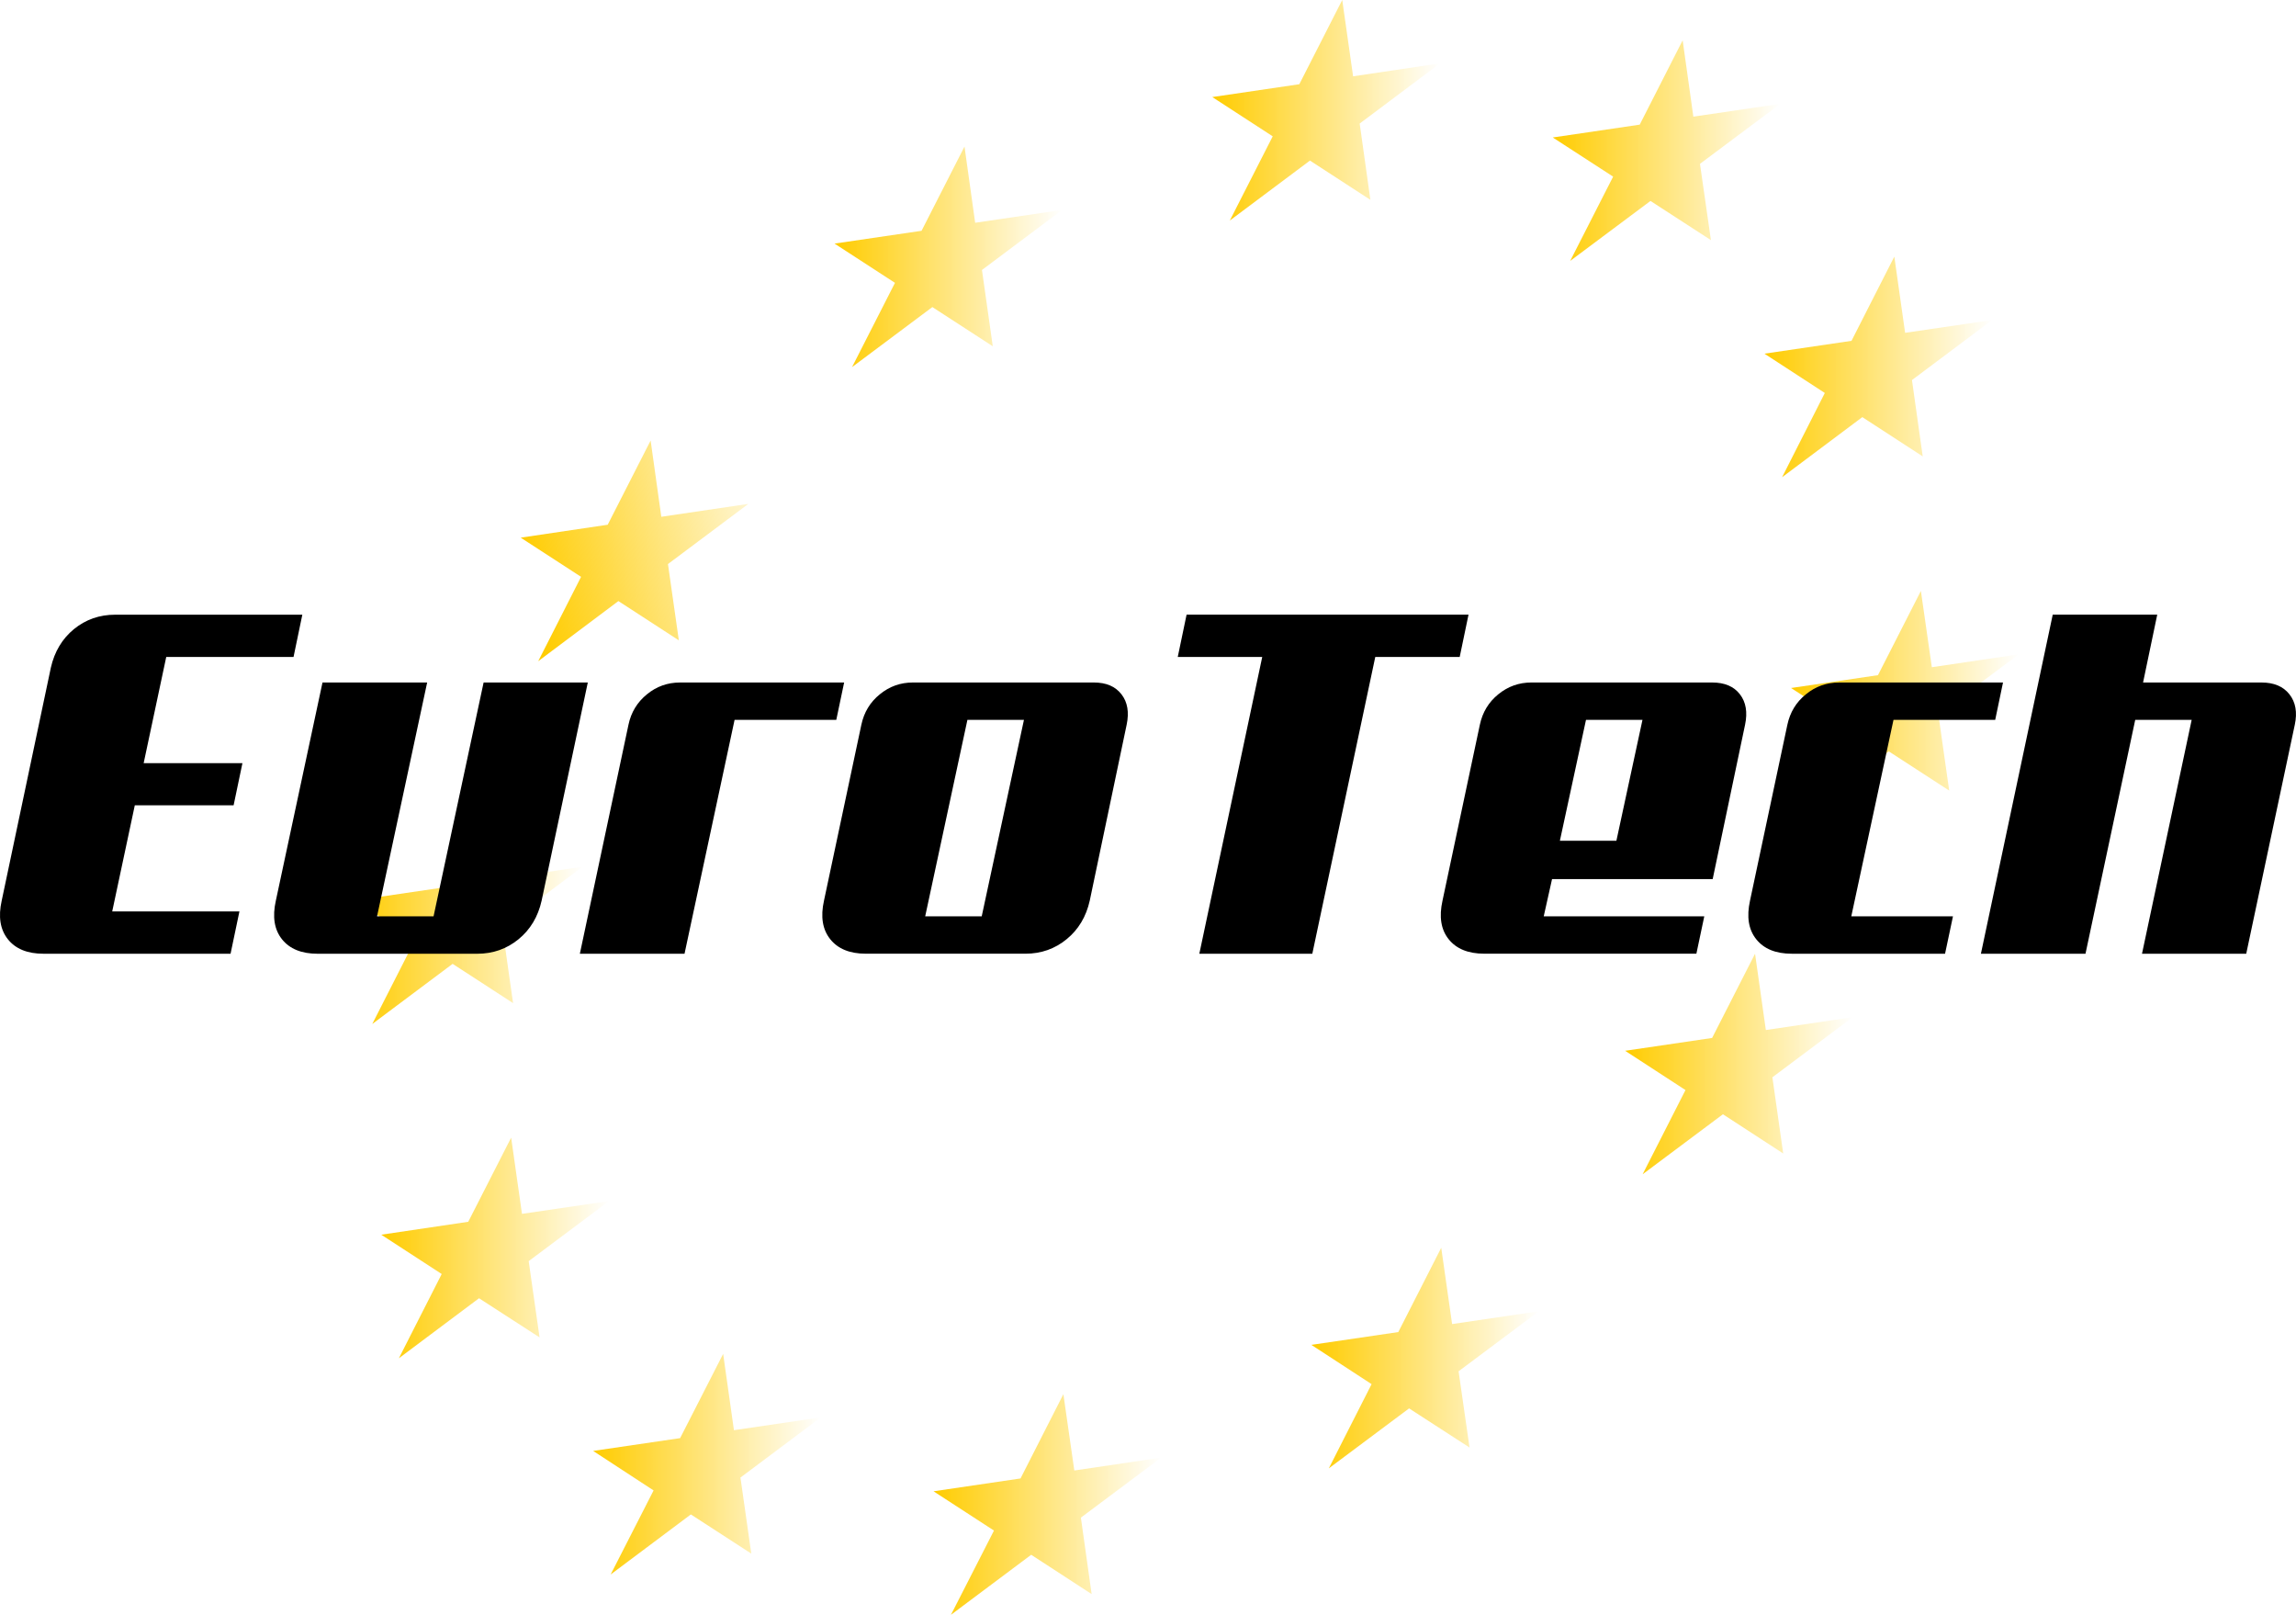
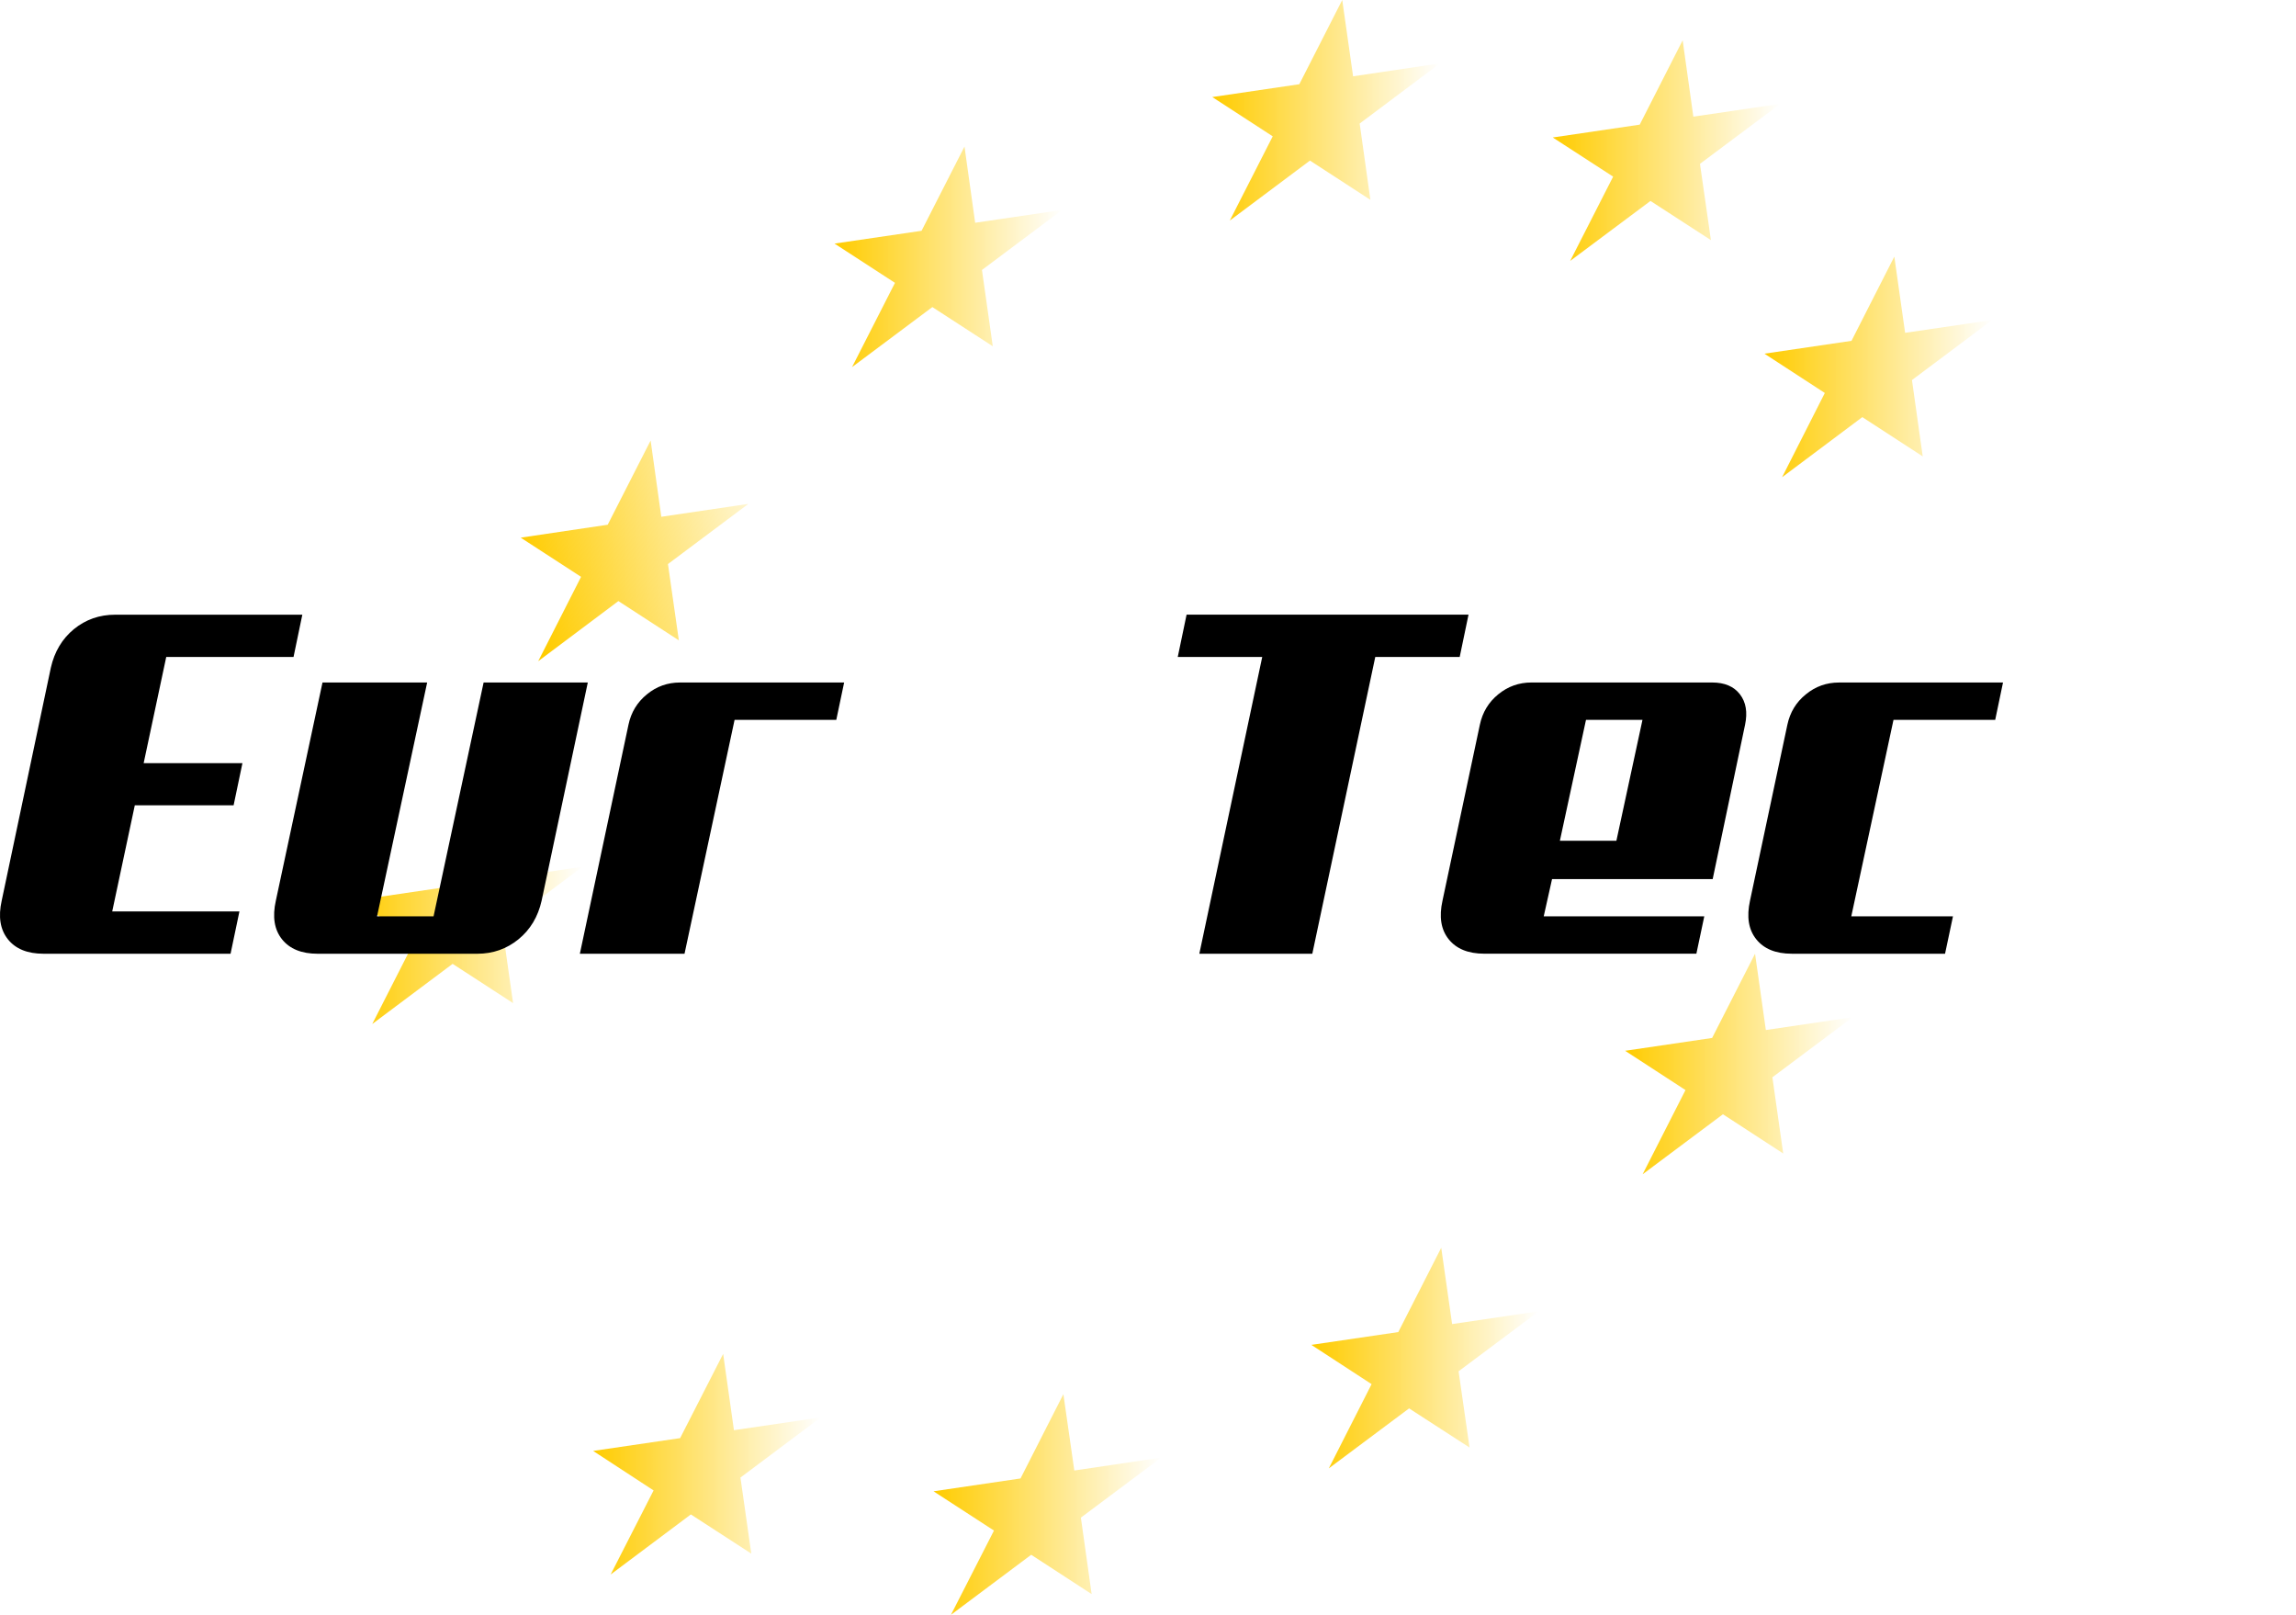
<svg xmlns="http://www.w3.org/2000/svg" xmlns:ns1="http://www.inkscape.org/namespaces/inkscape" xmlns:ns2="http://sodipodi.sourceforge.net/DTD/sodipodi-0.dtd" version="1.1" id="Layer_1" ns1:version="0.92.1 r15371" ns2:docname="20080214123413!Nuvola_Europe_flag.svg" x="0px" y="0px" width="224.344px" height="157.739px" viewBox="-90.871 -59.496 224.344 157.739" enable-background="new -90.871 -59.496 224.344 157.739" xml:space="preserve">
  <g>
    <g enable-background="new    ">
      <path d="M-86.625,33.668c-1.563,0-2.728-0.473-3.478-1.418s-0.953-2.195-0.602-3.766l4.801-22.754    c0.355-1.566,1.105-2.824,2.254-3.77c1.156-0.941,2.5-1.41,4.031-1.41h18.289l-0.859,4.129h-12.438l-2.207,10.375h9.651    l-0.862,4.117H-77.7l-2.207,10.367h12.43l-0.866,4.129L-86.625,33.668L-86.625,33.668z" />
      <path d="M-9.156,10.821h-9.938l-4.891,22.848h-10.227l4.75-22.371c0.254-1.211,0.858-2.203,1.801-2.969    c0.94-0.773,2.02-1.156,3.238-1.156H-8.39L-9.156,10.821z" />
-       <path d="M-6.707,11.297c0.258-1.211,0.854-2.203,1.801-2.969c0.941-0.773,2.02-1.156,3.238-1.156H16    c1.219,0,2.112,0.383,2.711,1.156c0.594,0.766,0.758,1.758,0.504,2.969l-3.605,17.18c-0.352,1.57-1.102,2.824-2.254,3.766    c-1.147,0.945-2.496,1.422-4.03,1.422H-6.273c-1.569,0-2.729-0.477-3.479-1.422c-0.75-0.941-0.957-2.195-0.605-3.766    L-6.707,11.297z M3.656,10.821l-4.125,19.191h5.523L9.18,10.821H3.656z" />
      <path d="M51.758,4.676h-8.25l-6.152,28.992H26.317l6.146-28.992h-8.254l0.862-4.129h27.548L51.758,4.676z" />
      <path d="M53.727,11.297c0.258-1.211,0.855-2.203,1.797-2.969c0.945-0.773,2.023-1.156,3.242-1.156h17.656    c1.219,0,2.125,0.383,2.719,1.156c0.59,0.766,0.754,1.758,0.5,2.969l-3.164,15.078H60.781l-0.813,3.637h15.688l-0.772,3.652    H54.156c-1.569,0-2.733-0.477-3.483-1.422c-0.75-0.941-0.945-2.195-0.594-3.766L53.727,11.297z M64.098,10.821L61.547,22.63h5.522    l2.548-11.809H64.098z" />
-       <path d="M128.61,33.668h-10.184l4.854-22.848h-5.516l-4.859,22.848h-10.219l7.017-33.121h10.211l-1.384,6.625h11.57    c1.215,0,2.129,0.383,2.734,1.156c0.602,0.766,0.781,1.758,0.522,2.969L128.61,33.668z" />
    </g>
    <g>
      <linearGradient id="path4701_1_" gradientUnits="userSpaceOnUse" x1="-89.806" y1="1636.652" x2="-67.552" y2="1636.652" gradientTransform="matrix(1 0 0 1 33.6 -1606.898)">
        <stop offset="0" style="stop-color:#FFCC00" />
        <stop offset="1" style="stop-color:#FFCC00;stop-opacity:0" />
      </linearGradient>
      <path id="path4701" ns1:connector-curvature="0" fill="url(#path4701_1_)" d="M-46.644,34.656l5.906,3.836l-1.059-7.453    l7.844-5.867l-8.496,1.258l-1.055-7.453l-4.199,8.242l-8.504,1.25l5.906,3.82l-4.195,8.242L-46.644,34.656z" />
      <linearGradient id="path4711_1_" gradientUnits="userSpaceOnUse" x1="-6.017" y1="1558.174" x2="16.225" y2="1558.174" gradientTransform="matrix(1 0 0 1 33.6 -1606.898)">
        <stop offset="0" style="stop-color:#FFCC00" />
        <stop offset="1" style="stop-color:#FFCC00;stop-opacity:0" />
      </linearGradient>
      <path id="path4711" ns1:connector-curvature="0" fill="url(#path4711_1_)" d="M40.281-59.496l-4.194,8.227l-8.504,1.254    l5.905,3.836l-4.194,8.227l7.832-5.859l5.905,3.836l-1.047-7.453l7.841-5.875l-8.484,1.262L40.281-59.496z" />
      <linearGradient id="path4709_1_" gradientUnits="userSpaceOnUse" x1="-66.513" y1="1690.43" x2="-44.271" y2="1690.43" gradientTransform="matrix(1 0 0 1 33.6 -1606.898)">
        <stop offset="0" style="stop-color:#FFCC00" />
        <stop offset="1" style="stop-color:#FFCC00;stop-opacity:0" />
      </linearGradient>
      <path id="path4709" ns1:connector-curvature="0" fill="url(#path4709_1_)" d="M-19.156,80.211l-1.055-7.453l-4.203,8.227    l-8.5,1.25l5.906,3.859l-4.195,8.211l7.836-5.867l5.906,3.828l-1.06-7.43l7.849-5.875L-19.156,80.211z" />
      <linearGradient id="path4707_1_" gradientUnits="userSpaceOnUse" x1="-73.158" y1="1603.156" x2="-45.86" y2="1597.226" gradientTransform="matrix(1 0 0 1 33.6 -1606.898)">
        <stop offset="0" style="stop-color:#FFCC00" />
        <stop offset="1" style="stop-color:#FFCC00;stop-opacity:0" />
      </linearGradient>
      <path id="path4707" ns1:connector-curvature="0" fill="url(#path4707_1_)" d="M-27.297-16.465l-4.195,8.227l-8.5,1.262    l5.897,3.828l-4.188,8.242l7.836-5.875l5.906,3.836l-1.063-7.453l7.853-5.875l-8.504,1.258L-27.297-16.465z" />
      <linearGradient id="path4705_1_" gradientUnits="userSpaceOnUse" x1="47.935" y1="1583.244" x2="70.181" y2="1583.244" gradientTransform="matrix(1 0 0 1 33.6 -1606.898)">
        <stop offset="0" style="stop-color:#FFCC00" />
        <stop offset="1" style="stop-color:#FFCC00;stop-opacity:0" />
      </linearGradient>
      <path id="path4705" ns1:connector-curvature="0" fill="url(#path4705_1_)" d="M83.258-12.879l7.84-5.871L97-14.914    l-1.051-7.457l7.831-5.863l-8.5,1.25l-1.055-7.445l-4.184,8.227l-8.508,1.254l5.901,3.84L83.258-12.879z" />
      <linearGradient id="path4703_1_" gradientUnits="userSpaceOnUse" x1="-42.928" y1="1572.49" x2="-20.685" y2="1572.49" gradientTransform="matrix(1 0 0 1 33.6 -1606.898)">
        <stop offset="0" style="stop-color:#FFCC00" />
        <stop offset="1" style="stop-color:#FFCC00;stop-opacity:0" />
      </linearGradient>
      <path id="path4703" ns1:connector-curvature="0" fill="url(#path4703_1_)" d="M3.371-45.179l-4.195,8.227l-8.504,1.25    l5.906,3.836l-4.195,8.23L0.231-29.5l5.902,3.828l-1.055-7.453l7.836-5.863l-8.5,1.254L3.371-45.179z" />
      <linearGradient id="path4699_1_" gradientUnits="userSpaceOnUse" x1="-87.217" y1="1669.307" x2="-64.964" y2="1669.307" gradientTransform="matrix(1 0 0 1 33.6 -1606.898)">
        <stop offset="0" style="stop-color:#FFCC00" />
        <stop offset="1" style="stop-color:#FFCC00;stop-opacity:0" />
      </linearGradient>
-       <path id="path4699" ns1:connector-curvature="0" fill="url(#path4699_1_)" d="M-39.867,59.078l-1.059-7.445l-4.191,8.219    l-8.5,1.262l5.906,3.84l-4.185,8.23l7.832-5.863l5.914,3.824l-1.063-7.449l7.848-5.867L-39.867,59.078z" />
      <linearGradient id="path4697_1_" gradientUnits="userSpaceOnUse" x1="34.322" y1="1651.338" x2="56.556" y2="1651.338" gradientTransform="matrix(1 0 0 1 33.6 -1606.898)">
        <stop offset="0" style="stop-color:#FFCC00" />
        <stop offset="1" style="stop-color:#FFCC00;stop-opacity:0" />
      </linearGradient>
      <path id="path4697" ns1:connector-curvature="0" fill="url(#path4697_1_)" d="M81.672,41.121l-1.055-7.453l-4.195,8.227    l-8.5,1.254l5.897,3.836l-4.188,8.227l7.848-5.863l5.888,3.832l-1.056-7.445l7.844-5.867L81.672,41.121z" />
      <linearGradient id="path4695_1_" gradientUnits="userSpaceOnUse" x1="50.534" y1="1615.897" x2="72.783" y2="1615.897" gradientTransform="matrix(1 0 0 1 33.6 -1606.898)">
        <stop offset="0" style="stop-color:#FFCC00" />
        <stop offset="1" style="stop-color:#FFCC00;stop-opacity:0" />
      </linearGradient>
-       <path id="path4695" ns1:connector-curvature="0" fill="url(#path4695_1_)" d="M106.383,4.422L97.891,5.68l-1.07-7.453    l-4.194,8.23l-8.492,1.254l5.898,3.82l-4.188,8.238l7.836-5.871l5.906,3.832l-1.06-7.453L106.383,4.422z" />
      <linearGradient id="path4693_1_" gradientUnits="userSpaceOnUse" x1="3.662" y1="1680.062" x2="25.894" y2="1680.062" gradientTransform="matrix(1 0 0 1 33.6 -1606.898)">
        <stop offset="0" style="stop-color:#FFCC00" />
        <stop offset="1" style="stop-color:#FFCC00;stop-opacity:0" />
      </linearGradient>
      <path id="path4693" ns1:connector-curvature="0" fill="url(#path4693_1_)" d="M51.016,69.844l-1.063-7.453l-4.195,8.234    l-8.496,1.25l5.887,3.836l-4.18,8.227l7.844-5.858l5.906,3.823l-1.07-7.448l7.845-5.863L51.016,69.844z" />
      <linearGradient id="path4691_1_" gradientUnits="userSpaceOnUse" x1="27.252" y1="1562.115" x2="49.48" y2="1562.115" gradientTransform="matrix(1 0 0 1 33.6 -1606.898)">
        <stop offset="0" style="stop-color:#FFCC00" />
        <stop offset="1" style="stop-color:#FFCC00;stop-opacity:0" />
      </linearGradient>
      <path id="path4691" ns1:connector-curvature="0" fill="url(#path4691_1_)" d="M73.543-55.558l-4.195,8.238l-8.496,1.254    l5.898,3.824l-4.199,8.234l7.848-5.859l5.906,3.828l-1.07-7.453l7.845-5.859l-8.492,1.25L73.543-55.558z" />
      <linearGradient id="path172_1_" gradientUnits="userSpaceOnUse" x1="-33.256" y1="1694.367" x2="-11.013" y2="1694.367" gradientTransform="matrix(1 0 0 1 33.6 -1606.898)">
        <stop offset="0" style="stop-color:#FFCC00" />
        <stop offset="1" style="stop-color:#FFCC00;stop-opacity:0" />
      </linearGradient>
      <path id="path172" ns1:connector-curvature="0" fill="url(#path172_1_)" d="M14.102,84.148l-1.069-7.453l-4.188,8.23    l-8.5,1.254l5.906,3.836l-4.203,8.228l7.84-5.863l5.906,3.84l-1.051-7.469l7.844-5.862L14.102,84.148z" />
    </g>
    <path d="M-49.133,7.172l-4.896,22.844h5.521l4.891-22.844h10.18l-4.512,21.313c-0.352,1.57-1.102,2.82-2.254,3.766   c-1.156,0.944-2.5,1.418-4.031,1.418H-59.84c-1.566,0-2.73-0.474-3.48-1.418s-0.949-2.195-0.598-3.766l4.559-21.313H-49.133z" />
  </g>
  <path d="M83.774,11.3c0.259-1.211,0.855-2.203,1.806-2.969c0.938-0.773,2.022-1.156,3.233-1.156h16.031l-0.762,3.648h-9.938  L90.02,30.015h9.935l-0.773,3.652H84.207c-1.574,0-2.73-0.477-3.48-1.422c-0.75-0.941-0.949-2.195-0.602-3.766L83.774,11.3z" />
</svg>